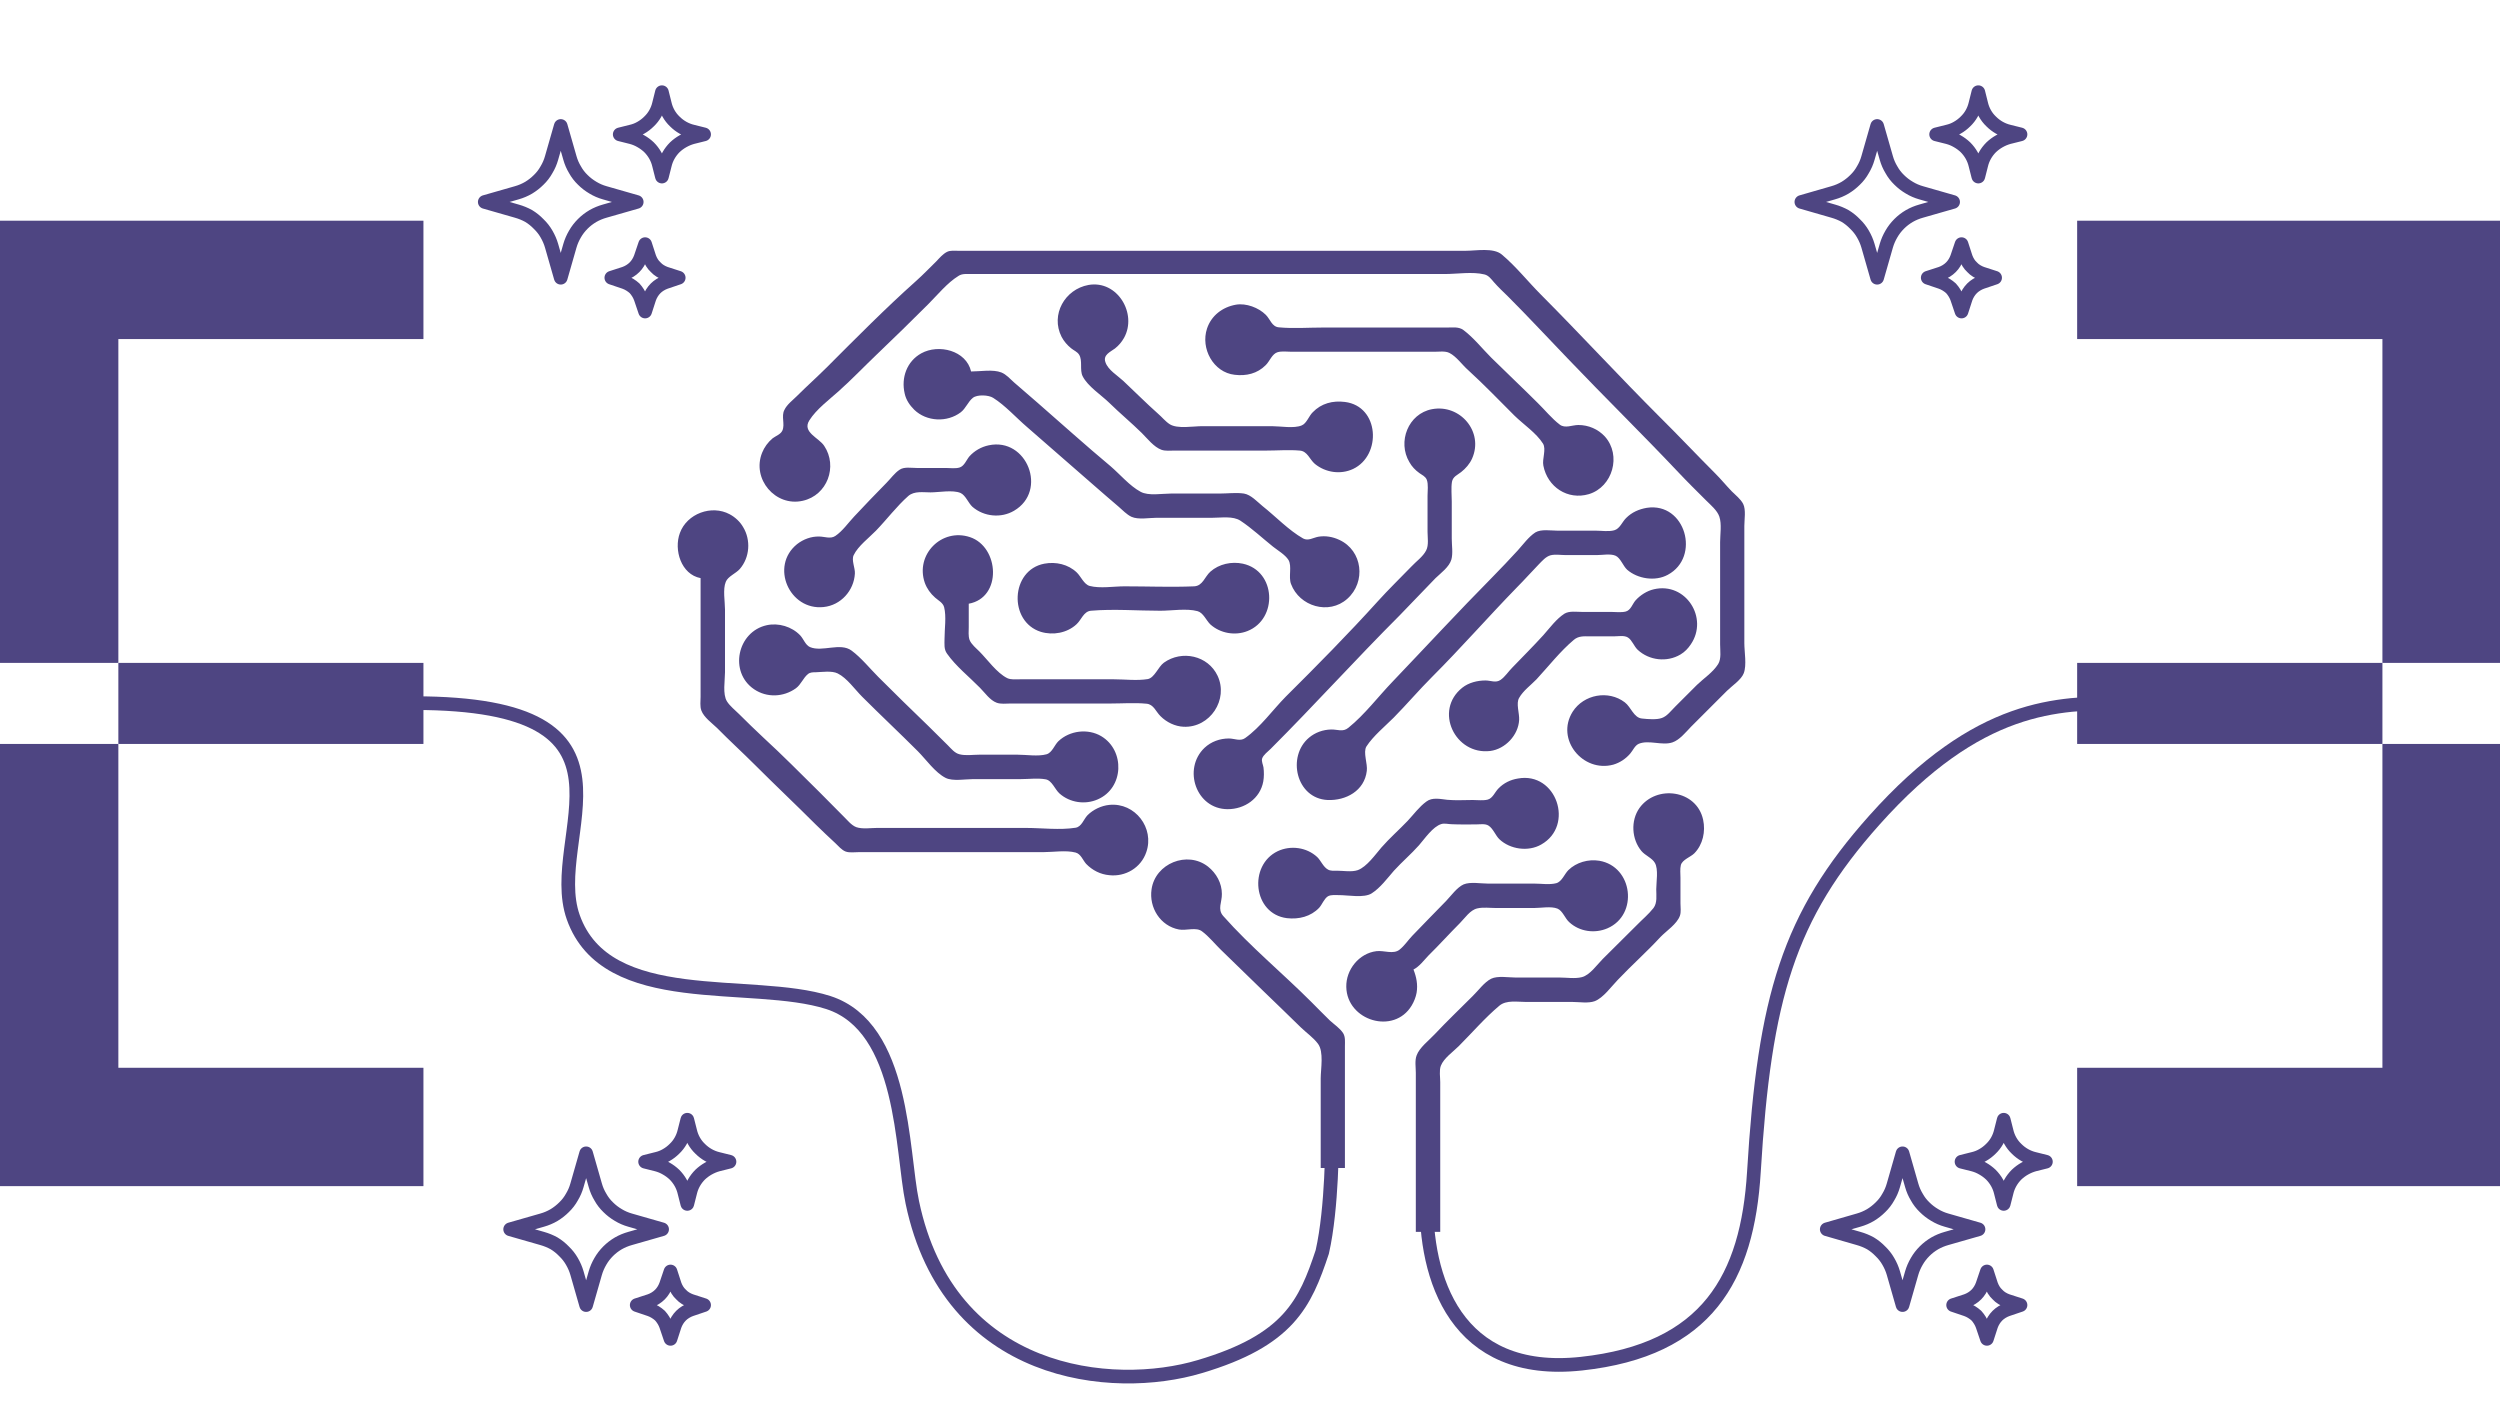
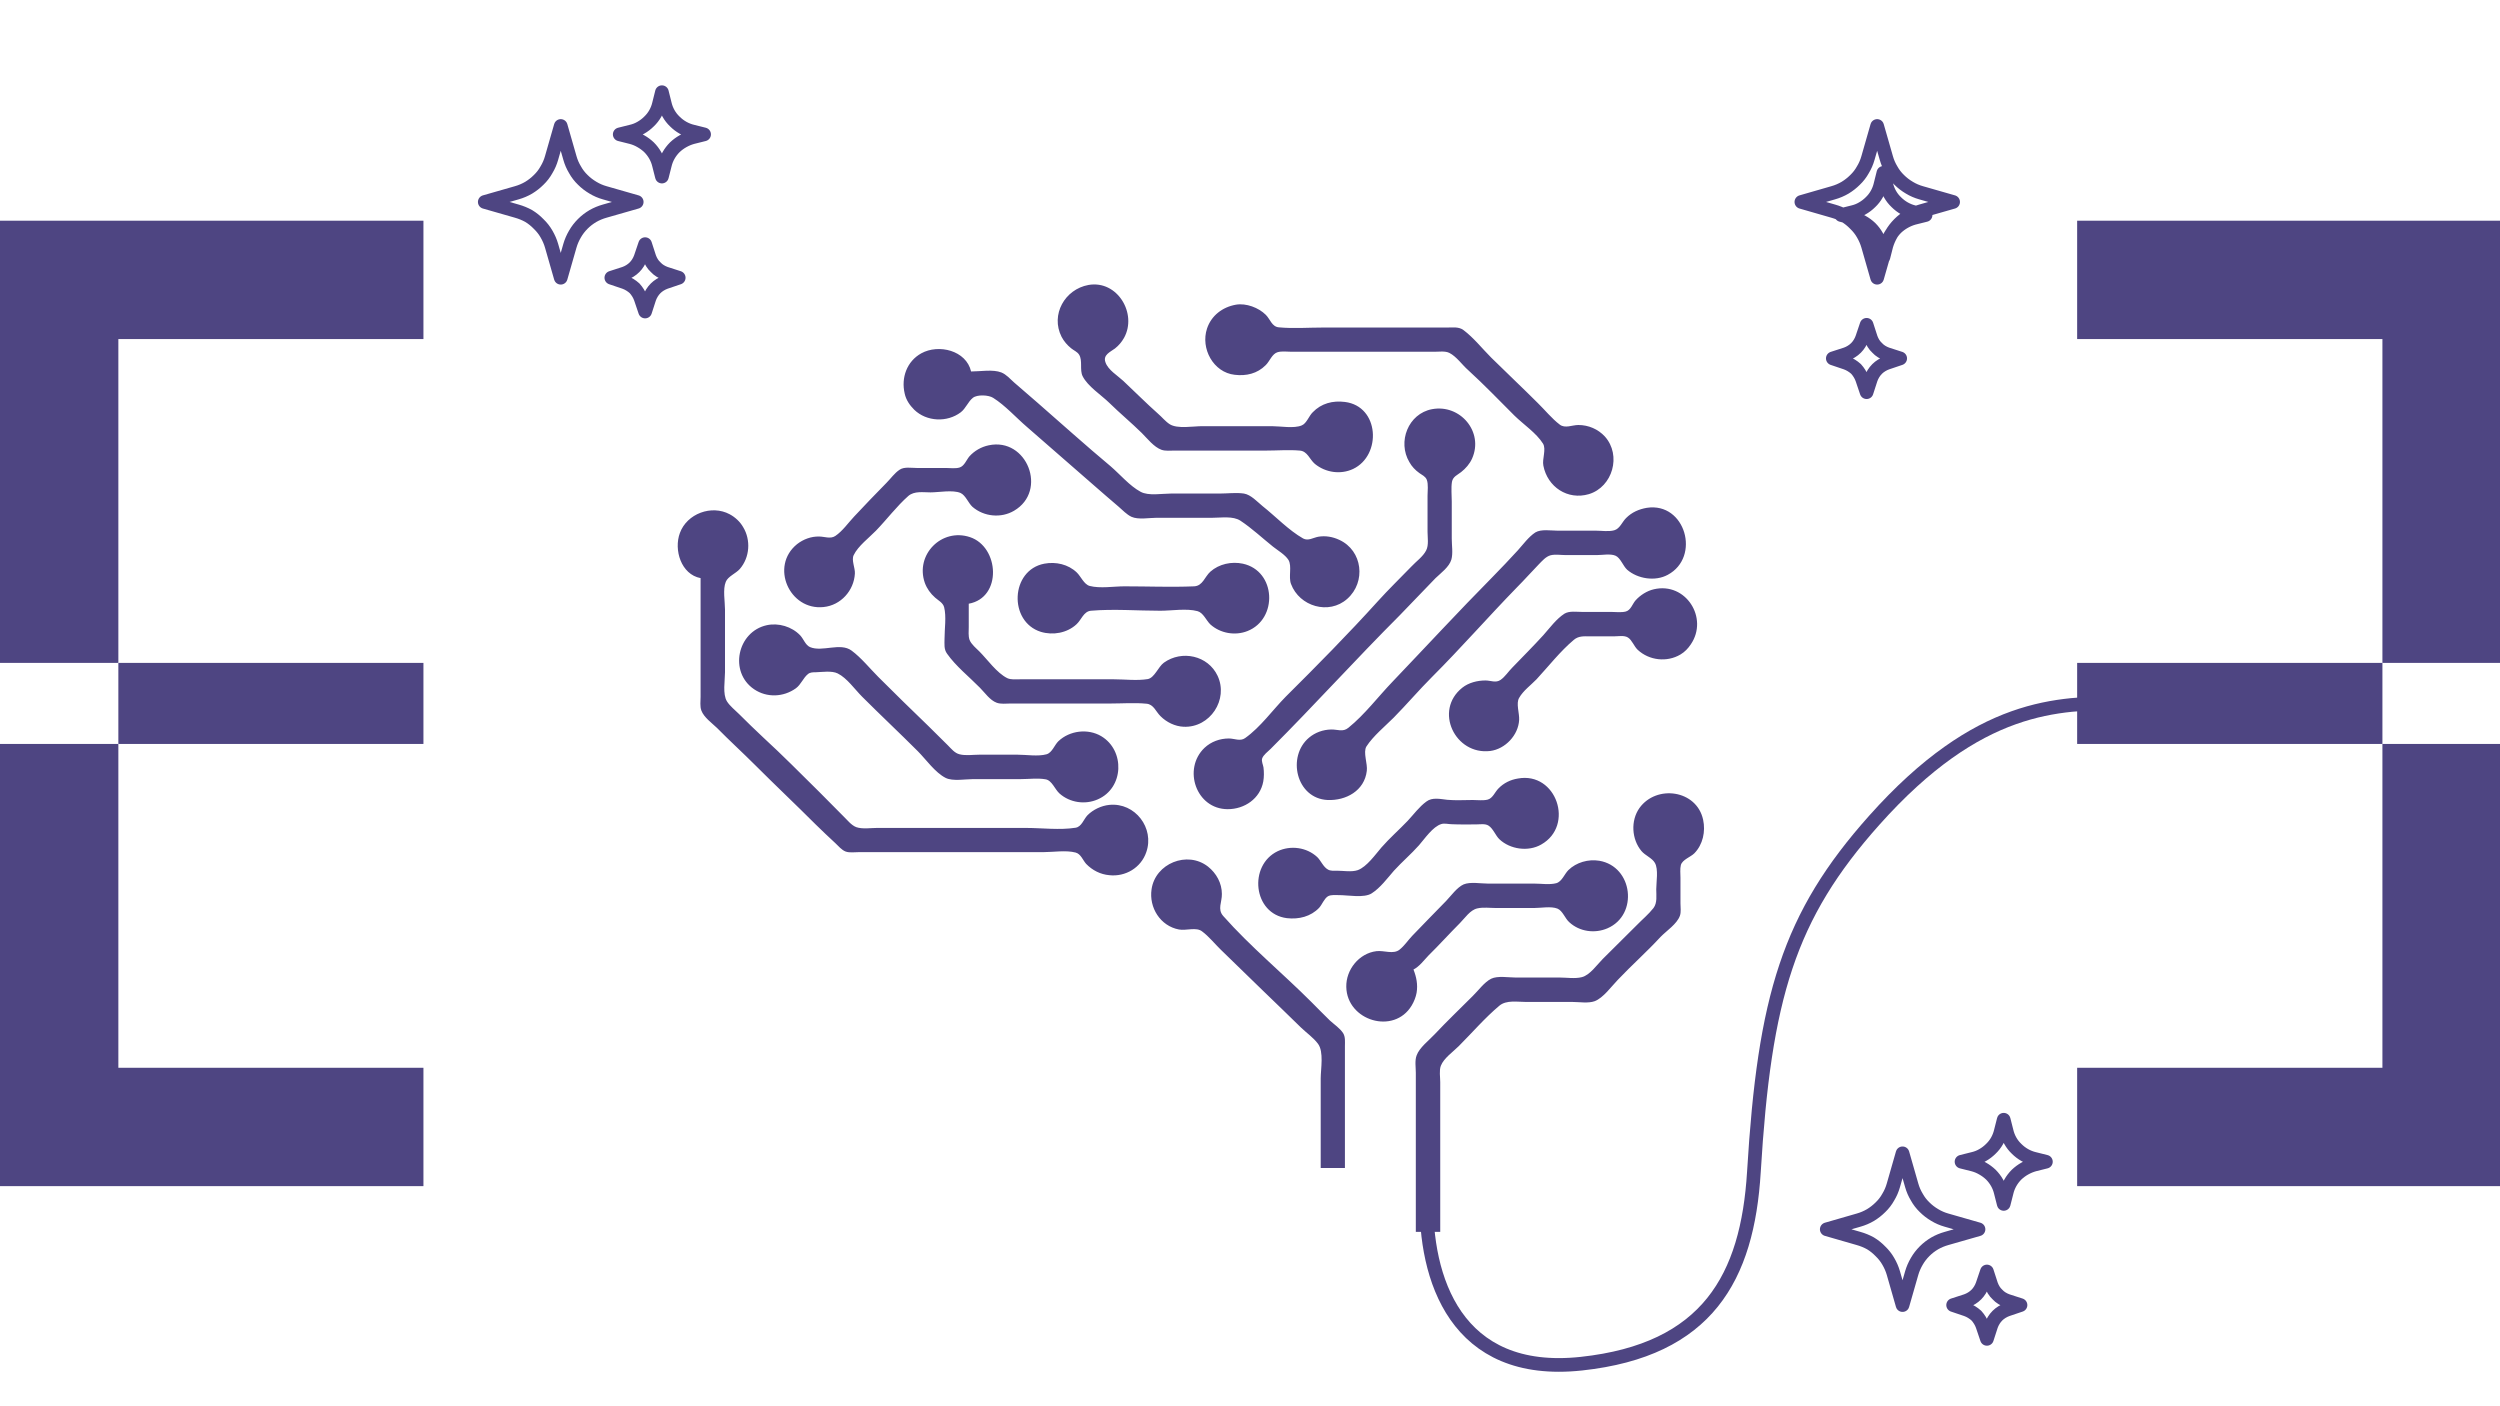
<svg xmlns="http://www.w3.org/2000/svg" version="1.2" viewBox="0 0 1280 720" width="1280" height="720">
  <title>transformative-power-of-ai</title>
  <style>
		.s0 { fill: none;stroke: #4e4582;stroke-linecap: round;stroke-linejoin: round;stroke-width: 7 } 
		.s1 { fill: #4e4582 } 
		.s2 { fill: #4e4582 } 
	</style>
  <path class="s0" d="m291.8 125.8l-4.7 16.4-4.7-16.4q-0.9-3.1-2.6-6-1.6-2.8-4-5.1-2.3-2.4-5.1-4.1-2.9-1.6-6.1-2.5l-16.4-4.7 16.4-4.7q3.2-0.9 6.1-2.6 2.8-1.7 5.1-4 2.4-2.3 4-5.2 1.7-2.8 2.6-6l4.7-16.4 4.7 16.4q0.9 3.2 2.6 6 1.6 2.9 4 5.2 2.3 2.3 5.2 4 2.8 1.7 6 2.6l16.4 4.7-16.4 4.7q-3.2 0.9-6 2.5-2.9 1.7-5.2 4-2.4 2.4-4 5.2-1.7 2.9-2.6 6zm48.6-41.3l-1.5 5.9-1.5-5.9q-0.6-2.6-1.9-4.9-1.3-2.3-3.2-4.2-1.9-1.8-4.2-3.1-2.2-1.3-4.8-2l-6-1.5 6-1.5q2.6-0.6 4.8-1.9 2.3-1.3 4.2-3.2 1.9-1.8 3.2-4.1 1.3-2.3 1.9-4.9l1.5-6 1.5 6q0.6 2.6 1.9 4.9 1.3 2.3 3.2 4.1 1.9 1.9 4.2 3.2 2.3 1.3 4.8 1.9l6 1.5-6 1.5q-2.5 0.7-4.8 2-2.3 1.3-4.2 3.1-1.9 1.9-3.2 4.2-1.3 2.3-1.9 4.9zm-7.9 68.2l-2.2 6.8-2.3-6.8q-0.5-1.4-1.3-2.7-0.8-1.3-1.8-2.4-1.1-1-2.4-1.8-1.3-0.8-2.7-1.3l-6.8-2.3 6.8-2.2q1.4-0.5 2.7-1.3 1.3-0.8 2.4-1.9 1-1 1.8-2.3 0.8-1.3 1.3-2.7l2.3-6.8 2.2 6.8q0.5 1.4 1.3 2.7 0.8 1.3 1.9 2.3 1 1.1 2.3 1.9 1.3 0.8 2.7 1.3l6.8 2.2-6.8 2.3q-1.4 0.5-2.7 1.3-1.3 0.8-2.3 1.8-1.1 1.1-1.9 2.4-0.8 1.3-1.3 2.7z" />
-   <path id="Layer copy" class="s0" d="m304.8 651.8l-4.7 16.4-4.7-16.4q-0.9-3.1-2.6-6-1.6-2.8-4-5.1-2.3-2.4-5.1-4.1-2.9-1.6-6.1-2.5l-16.4-4.7 16.4-4.7q3.2-0.9 6.1-2.6 2.8-1.7 5.1-4 2.4-2.3 4-5.2 1.7-2.8 2.6-6l4.7-16.4 4.7 16.4q0.9 3.2 2.6 6 1.6 2.9 4 5.2 2.3 2.3 5.2 4 2.8 1.7 6 2.6l16.4 4.7-16.4 4.7q-3.2 0.9-6 2.5-2.9 1.7-5.2 4-2.4 2.4-4 5.2-1.7 2.9-2.6 6zm48.6-41.3l-1.5 5.9-1.5-5.9q-0.6-2.6-1.9-4.9-1.3-2.3-3.2-4.2-1.9-1.8-4.2-3.1-2.2-1.3-4.8-2l-6-1.5 6-1.5q2.6-0.6 4.8-1.9 2.3-1.3 4.2-3.2 1.9-1.8 3.2-4.1 1.3-2.3 1.9-4.9l1.5-5.9 1.5 5.9q0.6 2.6 1.9 4.9 1.3 2.3 3.2 4.1 1.9 1.9 4.2 3.2 2.3 1.3 4.8 1.9l6 1.5-6 1.5q-2.5 0.7-4.8 2-2.3 1.3-4.2 3.1-1.9 1.9-3.2 4.2-1.3 2.3-1.9 4.9zm-7.9 68.2l-2.2 6.8-2.3-6.8q-0.5-1.4-1.3-2.7-0.8-1.3-1.8-2.4-1.1-1-2.4-1.8-1.3-0.8-2.7-1.3l-6.8-2.3 6.8-2.2q1.4-0.5 2.7-1.3 1.3-0.8 2.4-1.9 1-1 1.8-2.3 0.8-1.3 1.3-2.7l2.3-6.8 2.2 6.8q0.5 1.4 1.3 2.7 0.8 1.3 1.9 2.3 1 1.1 2.3 1.9 1.3 0.8 2.7 1.3l6.8 2.2-6.8 2.3q-1.4 0.5-2.7 1.3-1.3 0.8-2.3 1.8-1.1 1.1-1.9 2.4-0.8 1.3-1.3 2.7z" />
-   <path id="Layer copy 2" class="s0" d="m965.8 125.8l-4.7 16.4-4.7-16.4q-0.9-3.1-2.6-6-1.6-2.8-4-5.1-2.3-2.4-5.1-4.1-2.9-1.6-6.1-2.5l-16.3-4.7 16.3-4.7q3.2-0.9 6.1-2.6 2.8-1.7 5.1-4 2.4-2.3 4-5.2 1.7-2.8 2.6-6l4.7-16.4 4.7 16.4q0.9 3.2 2.6 6 1.6 2.9 4 5.2 2.3 2.3 5.2 4 2.8 1.7 6 2.6l16.4 4.7-16.4 4.7q-3.2 0.9-6 2.5-2.9 1.7-5.2 4-2.4 2.4-4 5.2-1.7 2.9-2.6 6zm48.6-41.3l-1.5 5.9-1.5-5.9q-0.6-2.6-1.9-4.9-1.3-2.3-3.2-4.2-1.9-1.8-4.2-3.1-2.2-1.3-4.8-2l-6-1.5 6-1.5q2.6-0.6 4.8-1.9 2.3-1.3 4.2-3.2 1.9-1.8 3.2-4.1 1.3-2.3 1.9-4.9l1.5-6 1.5 6q0.6 2.6 1.9 4.9 1.3 2.3 3.2 4.1 1.9 1.9 4.2 3.2 2.3 1.3 4.8 1.9l6 1.5-6 1.5q-2.5 0.7-4.8 2-2.3 1.3-4.2 3.1-1.9 1.9-3.2 4.2-1.3 2.3-1.9 4.9zm-7.9 68.2l-2.2 6.8-2.3-6.8q-0.5-1.4-1.3-2.7-0.8-1.3-1.8-2.4-1.1-1-2.4-1.8-1.3-0.8-2.7-1.3l-6.8-2.3 6.8-2.2q1.4-0.5 2.7-1.3 1.3-0.8 2.4-1.9 1-1 1.8-2.3 0.8-1.3 1.3-2.7l2.3-6.8 2.2 6.8q0.5 1.4 1.3 2.7 0.8 1.3 1.9 2.3 1 1.1 2.3 1.9 1.3 0.8 2.7 1.3l6.8 2.2-6.8 2.3q-1.4 0.5-2.7 1.3-1.3 0.8-2.3 1.8-1.1 1.1-1.9 2.4-0.8 1.3-1.3 2.7z" />
+   <path id="Layer copy 2" class="s0" d="m965.8 125.8l-4.7 16.4-4.7-16.4q-0.9-3.1-2.6-6-1.6-2.8-4-5.1-2.3-2.4-5.1-4.1-2.9-1.6-6.1-2.5l-16.3-4.7 16.3-4.7q3.2-0.9 6.1-2.6 2.8-1.7 5.1-4 2.4-2.3 4-5.2 1.7-2.8 2.6-6l4.7-16.4 4.7 16.4q0.9 3.2 2.6 6 1.6 2.9 4 5.2 2.3 2.3 5.2 4 2.8 1.7 6 2.6l16.4 4.7-16.4 4.7q-3.2 0.9-6 2.5-2.9 1.7-5.2 4-2.4 2.4-4 5.2-1.7 2.9-2.6 6zl-1.5 5.9-1.5-5.9q-0.6-2.6-1.9-4.9-1.3-2.3-3.2-4.2-1.9-1.8-4.2-3.1-2.2-1.3-4.8-2l-6-1.5 6-1.5q2.6-0.6 4.8-1.9 2.3-1.3 4.2-3.2 1.9-1.8 3.2-4.1 1.3-2.3 1.9-4.9l1.5-6 1.5 6q0.6 2.6 1.9 4.9 1.3 2.3 3.2 4.1 1.9 1.9 4.2 3.2 2.3 1.3 4.8 1.9l6 1.5-6 1.5q-2.5 0.7-4.8 2-2.3 1.3-4.2 3.1-1.9 1.9-3.2 4.2-1.3 2.3-1.9 4.9zm-7.9 68.2l-2.2 6.8-2.3-6.8q-0.5-1.4-1.3-2.7-0.8-1.3-1.8-2.4-1.1-1-2.4-1.8-1.3-0.8-2.7-1.3l-6.8-2.3 6.8-2.2q1.4-0.5 2.7-1.3 1.3-0.8 2.4-1.9 1-1 1.8-2.3 0.8-1.3 1.3-2.7l2.3-6.8 2.2 6.8q0.5 1.4 1.3 2.7 0.8 1.3 1.9 2.3 1 1.1 2.3 1.9 1.3 0.8 2.7 1.3l6.8 2.2-6.8 2.3q-1.4 0.5-2.7 1.3-1.3 0.8-2.3 1.8-1.1 1.1-1.9 2.4-0.8 1.3-1.3 2.7z" />
  <path id="Layer copy 3" class="s0" d="m978.8 651.8l-4.7 16.4-4.7-16.4q-0.9-3.1-2.6-6-1.6-2.8-4-5.1-2.3-2.4-5.1-4.1-2.9-1.6-6.1-2.5l-16.3-4.7 16.3-4.7q3.2-0.9 6.1-2.6 2.8-1.7 5.1-4 2.4-2.3 4-5.2 1.7-2.8 2.6-6l4.7-16.4 4.7 16.4q0.9 3.2 2.6 6 1.6 2.9 4 5.2 2.3 2.3 5.2 4 2.8 1.7 6 2.6l16.4 4.7-16.4 4.7q-3.2 0.9-6 2.5-2.9 1.7-5.2 4-2.4 2.4-4 5.2-1.7 2.9-2.6 6zm48.6-41.3l-1.5 5.9-1.5-5.9q-0.6-2.6-1.9-4.9-1.3-2.3-3.2-4.2-1.9-1.8-4.2-3.1-2.2-1.3-4.8-2l-6-1.5 6-1.5q2.6-0.6 4.8-1.9 2.3-1.3 4.2-3.2 1.9-1.8 3.2-4.1 1.3-2.3 1.9-4.9l1.5-5.9 1.5 5.9q0.6 2.6 1.9 4.9 1.3 2.3 3.2 4.1 1.9 1.9 4.2 3.2 2.3 1.3 4.8 1.9l6 1.5-6 1.5q-2.5 0.7-4.8 2-2.3 1.3-4.2 3.1-1.9 1.9-3.2 4.2-1.3 2.3-1.9 4.9zm-7.9 68.2l-2.2 6.8-2.3-6.8q-0.5-1.4-1.3-2.7-0.8-1.3-1.8-2.4-1.1-1-2.4-1.8-1.3-0.8-2.7-1.3l-6.8-2.3 6.8-2.2q1.4-0.5 2.7-1.3 1.3-0.8 2.4-1.9 1-1 1.8-2.3 0.8-1.3 1.3-2.7l2.3-6.8 2.2 6.8q0.5 1.4 1.3 2.7 0.8 1.3 1.9 2.3 1 1.1 2.3 1.9 1.3 0.8 2.7 1.3l6.8 2.2-6.8 2.3q-1.4 0.5-2.7 1.3-1.3 0.8-2.3 1.8-1.1 1.1-1.9 2.4-0.8 1.3-1.3 2.7z" />
-   <path class="s1" d="m484.8 129c-2.1 1.1-3.8 3.1-5.4 4.8-3.4 3.3-6.7 6.8-10.3 10-15.7 14-30.7 29.2-45.6 44.1-5 5-10.4 9.8-15.4 14.8-2.2 2.2-5.2 4.4-6.5 7.2-1.7 3.2 0.4 7.3-1 10.5-0.9 2-3.4 2.8-5 4-2.4 2-4.3 4.6-5.4 7.4-5.4 13.4 6.8 27.8 20.8 24.6 12.6-2.8 18-17.6 11-28.1-2.7-4.2-11.5-7-7.6-13.1 3.6-5.7 10.1-10.5 15.1-15 6.7-6 13-12.6 19.6-18.9 8.8-8.4 17.5-16.9 26.1-25.5 4.8-4.8 9.8-11 15.5-14.5 1.9-1.3 4.3-1 6.5-1h12.5 49.4 137.3 43.4c6.2 0 14.1-1.3 20.2 0.2 2.2 0.5 3.5 2.4 4.9 4 2.2 2.5 4.6 4.8 7 7.1 10.5 10.5 20.6 21.4 30.9 32.1 18.7 19.6 38 38.5 56.6 58.2 4.6 4.9 9.4 9.6 14.1 14.3 2.4 2.4 5.7 5.1 6.8 8.3 1.3 3.8 0.4 9.2 0.4 13.1v28 24.3c0 3.1 0.7 7.4-1 10.1-2.7 4.3-7.4 7.3-10.9 10.7-3.8 3.8-7.6 7.6-11.3 11.3-1.9 1.9-4 4.7-6.6 5.6-2.7 1-7.2 0.6-10.1 0.3-4.3-0.3-5.7-5.9-8.9-8.3-8.4-6.4-21-4.1-26.7 4.8-8.9 14.2 5.3 31.3 20.8 27.1 3.4-1 6.4-3 8.7-5.7 1.4-1.6 2.3-4.1 4.4-5 5.2-2.1 11.9 1.1 17.2-0.7 3.6-1.2 6.9-5.3 9.5-8l18.4-18.4c2.5-2.5 7.3-5.6 8.6-9 1.6-4.2 0.3-10.9 0.3-15.4v-35-25c0-3.3 0.9-8.3-0.6-11.3-1.3-2.5-3.9-4.5-5.9-6.5-2.8-2.9-5.4-6.1-8.3-9-9.6-9.6-18.9-19.5-28.6-29.1-20.5-20.5-40.1-41.8-60.6-62.4-6.8-6.8-12.8-14.5-20.2-20.7-4.3-3.6-13.1-1.9-18.4-1.9h-47.6-156.3-44-11.9c-1.9 0-4.2-0.3-5.9 0.6z" />
  <path class="s1" d="m557.3 145.9c-12.1 2.2-19.5 15.2-13.8 26.5 1.2 2.3 2.9 4.3 4.9 5.9 1.3 1.1 3.2 1.8 4.1 3.3 1.9 3 0.2 7.8 1.8 11 2.6 5.2 9.5 9.6 13.7 13.7 5.4 5.3 11.2 10.1 16.6 15.4 2.9 2.9 6.2 7.2 10.1 8.6 2 0.7 4.5 0.4 6.6 0.4h13.6 33.3c5.7 0 11.6-0.5 17.3 0 3.9 0.3 5 4.5 7.7 6.8 5.5 4.5 13.2 5.6 19.6 2.6 14.7-7 13.5-32.1-4.2-34.3-6.2-0.8-12.1 0.7-16.5 5.3-1.9 1.8-3.1 5.7-5.6 6.7-3.9 1.7-11 0.4-15.3 0.4h-35.7c-4.5 0-12.7 1.5-16.6-1-2.2-1.4-4-3.7-6-5.4-6.1-5.4-11.8-11.2-17.8-16.8-2.9-2.7-7.8-5.6-9.1-9.5-1.4-3.8 2.5-5.3 4.9-7.1 1.9-1.5 3.4-3.3 4.6-5.4 6.9-12.4-3.4-29.7-18.2-27.1zm75.5 10.1c-6.9 1.2-12.6 5.6-14.8 12.2-3.4 10.2 3.2 22.5 14.2 23.7 5.9 0.7 11.5-0.6 15.8-4.9 2.1-2 3.3-5.9 6.2-6.7 2.2-0.6 4.9-0.2 7.1-0.2h13.7 44 15.4c2.4 0 5.5-0.5 7.7 0.6 3.7 1.9 6.5 6.1 9.6 8.8 8.2 7.5 15.9 15.5 23.7 23.3 4.6 4.5 11.2 8.9 14.6 14.3 1.8 2.9-0.5 7.9 0.2 11.3 2.1 10.9 12.4 17.8 23.3 14.6 12.2-3.7 16.8-19.9 8.2-29.5-3.5-3.8-8.4-5.9-13.6-5.9-3.1 0-6.8 1.9-9.5-0.2-4.1-3.1-7.6-7.5-11.3-11.1-7.8-7.8-15.9-15.4-23.8-23.2-4.6-4.6-9-10.2-14.2-14.1-2.4-1.8-5.5-1.3-8.3-1.3h-17.9-45.7c-7.5 0-15.2 0.6-22.6-0.1-3.6-0.3-4.4-4.1-6.7-6.4-3.7-3.7-10.1-6.1-15.3-5.2zm-135.6 34.2c-2.5-10.8-16.6-14.2-25.5-9.3-7.4 4.1-10.4 12.5-8.5 20.6 0.7 3.3 2.6 6 4.9 8.3 6.3 6.1 16.8 6.6 23.8 1.3 2.6-2 3.7-5.4 6.2-7.4 2.2-1.8 8.1-1.5 10.4 0 6.2 3.9 11.7 10.1 17.3 14.9 11.5 10 22.9 20 34.4 30 4.2 3.6 8.3 7.3 12.5 10.8 2.1 1.8 4.1 4 6.6 5.2 3.5 1.6 9.2 0.5 13 0.5h28.6c4.4 0 10.4-1 14.2 1.5 5.9 3.9 11.2 8.9 16.7 13.3 2.4 1.9 6.2 4.1 7.9 6.8 1.9 3.2-0.1 8.6 1.3 12.3 4.3 11.5 19.4 16 28.8 7.6 9.7-8.6 7.9-24.7-4.1-30.2-3.4-1.6-7.1-2.2-10.7-1.6-2.7 0.5-5.2 2.3-7.8 0.9-7.4-4.2-14.1-11.3-20.8-16.6-2.7-2.2-5.9-5.8-9.5-6.4-4-0.6-8.4 0-12.5 0h-24.9c-4.5 0-11.5 1.3-15.5-0.9-5.6-3-10.5-8.9-15.4-13.1-12.7-10.6-25-21.7-37.5-32.6l-11.9-10.3c-2-1.8-4-4.1-6.5-5.1-4.3-1.7-10.9-0.5-15.5-0.5zm236 19.3c-12.2 2.3-17.8 16.7-11.6 27.1 1.2 2.2 3 4.1 5.1 5.6 1.4 1 3.1 1.7 3.8 3.4 0.9 2.3 0.4 5.8 0.4 8.2v18.5c0 2.8 0.7 6.8-0.7 9.5-1.6 3.2-5.2 5.7-7.6 8.3-5.7 5.9-11.7 11.7-17.2 17.8-15.1 16.7-31.1 32.9-47.1 48.8-6.7 6.8-12.9 15.6-20.8 21.2-2.5 1.8-5.5 0.2-8.3 0.2-4.6 0-9.1 1.6-12.5 4.8-11.3 10.8-4.3 31.4 11.9 31.4 8.6 0 16.6-5.4 18.2-14.2 0.4-2.3 0.4-4.9 0.1-7.2-0.2-1.3-1.1-3.1-0.7-4.5 0.6-1.9 3-3.6 4.4-5 22.4-22.4 43.6-45.9 66-68.3 6.2-6.3 12.2-12.8 18.4-19.1 2.7-2.6 7-5.7 8.1-9.5 0.9-3.2 0.2-7.3 0.2-10.7v-19c0-3.2-0.4-6.9 0.1-10.1 0.5-2.7 2.8-3.5 4.7-5 2.3-1.8 4.4-4.2 5.6-6.9 6.1-13.7-6.1-28-20.5-25.3zm-227 18.5c-3.8 0.8-7.3 2.8-9.9 5.7-1.5 1.8-2.6 5-5.1 5.7-2.1 0.6-4.8 0.2-7 0.2h-14.9c-2.7 0-6.4-0.7-8.7 0.9-2.6 1.7-4.6 4.6-6.8 6.8-5.6 5.7-11.1 11.4-16.5 17.2-3.1 3.3-5.9 7.4-9.6 9.9-2.5 1.7-5.6 0.3-8.3 0.3-4.1-0.1-8.1 1.4-11.3 3.9-14 11.3-3.9 34.1 13.6 32.2 8.8-0.9 15.5-8.4 16-17.1 0.2-2.9-1.9-6.9-0.6-9.5 2.2-4.6 7.9-8.9 11.4-12.5 5.6-5.8 10.6-12.5 16.6-17.8 3.1-2.6 7.5-1.8 11.3-1.8 4.3 0 11.4-1.4 15.4 0.3 2.6 1.2 4 5.2 6.1 7.1 5.9 5.1 14.7 5.9 21.3 2 17.4-10.2 6.6-37.7-13-33.5zm337 32c-4.1 0.7-7.7 2.3-10.6 5.2-2 1.9-3.2 5.5-6.1 6.3-2.8 0.8-6.5 0.2-9.5 0.2h-19.6c-3.3 0-8.3-0.9-11.3 0.9-3.5 2.3-6.2 6.1-9 9.2-4.2 4.6-8.6 9.2-13 13.7-17.3 17.5-34 35.6-51.1 53.5-7.4 7.7-14.2 16.8-22.6 23.6-2.9 2.4-5.6 0.8-8.9 0.9-4.1 0.1-8.1 1.5-11.3 4.2-11.4 9.6-6.6 31.1 9.5 31.9 9.4 0.4 18.9-4.7 20.1-14.9 0.5-3.6-2-9.5-0.2-12.5 3.5-5.4 9.5-10.3 14-14.8 6.7-6.8 12.9-14.1 19.6-20.8 14.9-14.9 28.8-30.8 43.4-45.8 3.9-3.9 7.5-8 11.3-11.9 1.7-1.7 3.5-3.9 6-4.6 2.4-0.6 5.2-0.1 7.7-0.1h16c2.8 0 6.9-0.8 9.5 0.3 2.6 1.1 3.9 5.3 6 7.2 5.4 4.7 14.4 6.1 20.8 2.6 17-9.1 9-37.3-10.7-34.3zm-484.5 36v47 13.7c0 2.2-0.4 5 0.4 7.1 1.3 3.5 5.4 6.4 8 8.9 6.4 6.5 13.1 12.6 19.6 19.1 10.2 10.2 20.7 20.1 30.9 30.3 3.3 3.3 6.7 6.4 10.1 9.6 1.6 1.5 3.2 3.5 5.3 4.3 2 0.7 4.5 0.3 6.6 0.3h13.6 46.4 34.5c5.1 0 11.7-1.1 16.6 0.2 2.7 0.7 3.7 3.9 5.4 5.8 3.2 3.3 7.3 5.4 11.9 5.8 8.2 0.9 16.2-3.8 18.9-11.8 4.3-12.3-5.7-25.5-18.9-24.2-4.1 0.4-8.3 2.4-11.2 5.3-2 2.1-3 5.9-6.1 6.4-8.1 1.3-17.3 0.1-25.5 0.1h-52.9-23.2c-3.2 0-7.6 0.7-10.7-0.4-2.6-1-4.6-3.7-6.6-5.6l-12.4-12.5c-9.4-9.3-18.8-18.8-28.6-27.8q-6.3-5.9-12.4-12c-2.1-2.1-4.7-4.1-6.2-6.5-2.3-3.7-1-10.7-1-14.9v-32.1c0-4.1-1.2-10.4 0.4-14.2 1.1-2.8 5.2-4.3 7.2-6.6 5.1-5.9 5.7-14.8 1.7-21.4-1.6-2.8-4.1-5.1-6.9-6.6-9.3-5-21.9-0.3-25.5 9.6-3.2 8.6 0.6 21.2 10.6 23.1zm137.3 13.1c17.2-3.1 15.7-29.1 0.6-34.1-14.5-4.8-28.1 9-23.1 23.4 1.1 3 2.9 5.5 5.3 7.6 1.7 1.5 4 2.6 4.6 4.9 1.2 4.8 0.2 11.1 0.2 16.1 0 2.7-0.4 5.4 1.3 7.7 4.5 6.4 11.3 11.8 16.8 17.4 2.6 2.6 5.1 6.4 8.6 7.7 2.2 0.8 4.9 0.4 7.1 0.4h14.9 36.3c6 0 12.4-0.5 18.4 0.1 3.7 0.3 4.8 4.1 7.2 6.4 3.1 3.1 7.4 5.2 11.8 5.4 13.6 0.6 23.1-14 17.4-26.1-4.9-10.4-18.3-13.3-27.5-6.7-2.9 2.1-4.8 7.8-8.3 8.4-5.5 0.9-11.7 0.1-17.2 0.1h-34.5-13.7c-2.1 0-4.6 0.3-6.5-0.6-5.4-2.7-10.1-9.5-14.3-13.7-1.7-1.7-4.1-3.6-5-5.9-0.7-2-0.4-4.5-0.4-6.6zm38.7-20.5c-17.4 3.3-18.4 29.7-1.8 34.9 6.2 1.9 13.5 0.6 18.3-3.9 2.5-2.3 3.6-6.5 7.3-6.9 11.7-1 23.9 0 35.6 0 5.8 0 13.4-1.3 19 0.2 3 0.8 4.5 4.8 6.6 6.8 5.1 4.6 12.7 5.9 19 3.4 15.7-6.2 14.7-30.8-2.4-34.5-5.7-1.2-12.1 0.1-16.6 4.1-2.9 2.6-3.9 7.3-8.3 7.5-11.9 0.5-23.8 0-35.7 0-5.4 0-12.5 1.2-17.8-0.2-2.9-0.8-4.5-4.9-6.6-6.9-4.4-4.2-10.7-5.6-16.6-4.5zm312.1 13.1c-3.5 0.8-7 3-9.4 5.7-1.6 1.8-2.4 5-5 5.7-2.3 0.6-5.2 0.2-7.6 0.2h-14.9c-2.8 0-6.4-0.6-8.9 0.9-4.2 2.7-7.5 7.3-10.8 11-5.2 5.7-10.6 11.1-15.9 16.6-2 2-3.7 4.7-6 6.3-2.4 1.7-5.1 0.3-7.7 0.3-4.2 0-8.6 1.1-11.9 3.7-14.7 11.7-3.7 34.6 14.3 32.4 7.7-1 14.4-8.1 14.8-15.9 0.2-3.4-1.7-8.5 0-11.3 2.1-3.7 6-6.5 8.9-9.5 6.2-6.7 12.1-14.3 19.1-20.2 2.5-2.1 5.2-1.8 8.3-1.8h12.5c2 0 5-0.6 6.9 0.6 2.1 1.3 3.1 4.5 5 6.3 5.9 5.5 15 6.5 21.9 2.4 2.2-1.3 3.9-3.1 5.3-5.2 9.2-13.5-2.6-32-18.9-28.2zm-454.2 18.4c-15.1 3.3-19.5 24-6.5 32.8 6.5 4.4 15 4.1 21.4-0.5 2.7-2 3.7-5.3 6.2-7.3 1.1-0.9 2.5-0.9 3.9-0.9 3.3-0.1 8.3-0.9 11.3 0.6 4.7 2.3 8.8 8.2 12.5 11.9 9.4 9.4 19.1 18.5 28.5 27.9 4.2 4.2 8.9 11 14.3 13.7 3.6 1.8 10.2 0.6 14.2 0.6h24.4c4 0 8.5-0.6 12.5 0.1 3.3 0.5 4.8 5.2 7.2 7.3 5.3 4.7 13.1 5.8 19.5 3 13.5-5.8 14.1-25.1 1.8-32.4-6.8-4-16.1-2.9-21.9 2.6-2 1.9-3.2 5.9-6.1 6.7-4.3 1.2-10.3 0.2-14.8 0.2h-19.6c-3.2 0-7 0.6-10.1-0.2-2.5-0.6-4.2-2.8-6-4.6-3.3-3.3-6.7-6.7-10.1-10q-12.9-12.4-25.5-25c-4.4-4.4-8.7-9.8-13.7-13.5-5.8-4.3-15 0.9-21.3-1.8-2.3-1-3.3-4.2-5-6-4.3-4.5-11.1-6.5-17.1-5.2zm384.6 78.5c-3.8 0.6-7.3 2.3-10 5.1-1.8 1.8-2.9 5-5.5 5.7-2.3 0.6-5.3 0.2-7.7 0.2-4.3 0-8.7 0.3-13-0.1-3.6-0.4-7.7-1.4-10.7 0.9-3.7 2.7-6.5 6.6-9.6 9.9-4.4 4.6-9.2 8.8-13.4 13.6-3.1 3.6-7.5 9.9-12.1 11.6-3.1 1.1-7.5 0.3-10.7 0.3-1.5 0-3.3 0.2-4.6-0.6-2.4-1.3-3.6-4.6-5.5-6.4-5.4-5-13.6-6.1-20.2-3-15.1 7.2-12.7 32.1 4.7 34.3 6.1 0.7 12.2-0.8 16.5-5.3 1.6-1.8 2.5-4.6 4.5-5.9 1.6-0.9 4-0.6 5.8-0.6 4.5 0 12.7 1.6 16.6-0.9 4.4-2.8 8-7.7 11.4-11.6 4.1-4.5 8.8-8.5 12.8-13 2.9-3.3 7.1-9.6 11.5-10.9 1.6-0.5 3.6 0.1 5.3 0.1 4.2 0.2 8.4 0.1 12.5 0.1 1.9 0 4.6-0.5 6.3 0.6 2.4 1.5 3.6 5.1 5.6 7 5.5 5.2 14.8 6.5 21.4 2.7 17.2-9.7 7.8-37.4-11.9-33.8zm-52.3 232.1h12.5v-59.4-17.3c0-2.5-0.6-5.9 0.3-8.3 1.5-3.9 6.3-7.2 9.2-10.1 6.9-6.9 13.4-14.5 20.8-20.7 3.6-3 9.3-1.9 13.7-1.9h23.8c3.4 0 8 0.8 11.3-0.4 4.4-1.7 8.5-7.5 11.8-10.9 7.1-7.5 14.9-14.4 21.9-22 3-3.1 8.4-6.6 9.9-10.8 0.7-1.9 0.3-4.4 0.3-6.4v-13.1c0-2-0.3-4.5 0.2-6.5 0.8-2.8 5-4.1 6.9-6 4.4-4.5 5.8-11.2 4.5-17.2-3.3-15.3-23.9-18.1-32.6-6-4.6 6.5-4 16 1 22 1.9 2.3 5.5 3.6 6.9 6.1 1.9 3.2 0.7 9.9 0.7 13.5 0 3.2 0.6 6.9-1.4 9.6-2.5 3.2-5.9 6-8.7 8.9l-17.3 17.2c-2.9 2.9-6.6 8.3-10.7 9.3-3.4 0.9-7.8 0.2-11.3 0.2h-22.6c-3.6 0-9.2-1-12.5 0.6-3.6 1.8-6.6 6.1-9.5 8.9-6.5 6.5-13.2 12.9-19.5 19.6-2.9 3.1-7.8 6.8-9.2 10.8-1 2.6-0.4 6.1-0.4 8.9v18.4zm-48.7-32.7h12.4v-49.3-13.1c0-2.2 0.3-4.6-0.9-6.6-1.7-2.6-4.5-4.4-6.8-6.5-3.2-3.1-6.3-6.3-9.5-9.5-14.8-14.8-31.2-28.3-45.1-44-3.1-3.5-0.6-7.1-0.7-11.3 0-5.5-2.8-10.6-7.1-14-10.6-8.3-27-1.6-28.9 11.6-1.4 9.4 4.5 18.8 14 20.6 3.8 0.7 8.9-1.4 11.9 1 3.5 2.6 6.4 6.3 9.5 9.3 7.2 6.9 14.3 14 21.4 20.8 6.6 6.3 13.1 12.7 19.7 19.1 2.8 2.7 6.3 5.1 8.7 8.3 3.1 4.1 1.4 12.9 1.4 17.8zm47.5-101.6c3.1-1.6 5.3-4.7 7.7-7.2 5.5-5.4 10.6-11.1 16.1-16.6 2.5-2.5 5.2-6.7 8.9-7.5 3-0.7 6.5-0.2 9.5-0.2h19.6c3.5 0 8.6-1 11.9 0.3 2.7 1.1 3.9 5.1 6.1 7 5.2 4.8 13 5.9 19.5 3.1 16-6.9 13.1-31.7-4.2-34.6-5.6-0.9-11.7 0.8-15.8 4.8-2 2-3.3 5.9-6.2 6.7-3.4 0.9-7.8 0.2-11.3 0.2h-23.7c-3.7 0-9-1-12.4 0.4-3.4 1.5-6.5 5.9-9 8.5-5.9 5.9-11.5 11.9-17.3 17.8-2.2 2.3-4 5.1-6.5 7.1-3.2 2.6-8 0.3-11.9 0.8-8.9 1.1-15.6 9.5-15.4 18.3 0.3 17.3 24.4 24.7 33.5 9.5 1.2-2 2.1-4.3 2.5-6.5 0.7-4.2-0.1-8.1-1.6-11.9z" />
  <path class="s2" d="m216.8 173.6v-60.6h-216.8v226.4h60.6v-165.8z" />
  <path class="s2" d="m1219.8 173.6v165.8h60.6v-226.4h-216.9v60.6z" />
  <path class="s2" d="m1063.5 546.7v60.6h216.9v-226.4h-60.6v165.8z" />
  <path class="s2" d="m60.6 546.7v-165.8h-60.6v226.4h216.8v-60.6z" />
  <path class="s2" d="m1219.8 339.4v41.5h-156.3v-41.5z" />
  <path class="s2" d="m216.8 339.4v41.5h-156.2v-41.5z" />
  <g id="Layer 1">
-     <path id="Shape 1" fill-rule="evenodd" class="s0" d="m211.9 360c126.7 0 66.8 67.8 81.6 109.6 17 48.1 91.3 31.1 130.6 43.7 39.2 12.7 37.4 75.9 43 102.3 18.7 89.5 102.5 97.5 147.2 84.1 45.5-13.5 53.9-32.2 62.7-58.7 5.2-22.8 5-58 5-58" />
    <path id="Shape 2" fill-rule="evenodd" class="s0" d="m1087 360c-33.1 0-73.9 0-127.4 60-43.8 49.1-56.2 90.5-61.6 180-3.3 54.2-23.8 91.2-88.3 98.2-64.6 7-80.3-44-79.3-85.3" />
  </g>
</svg>